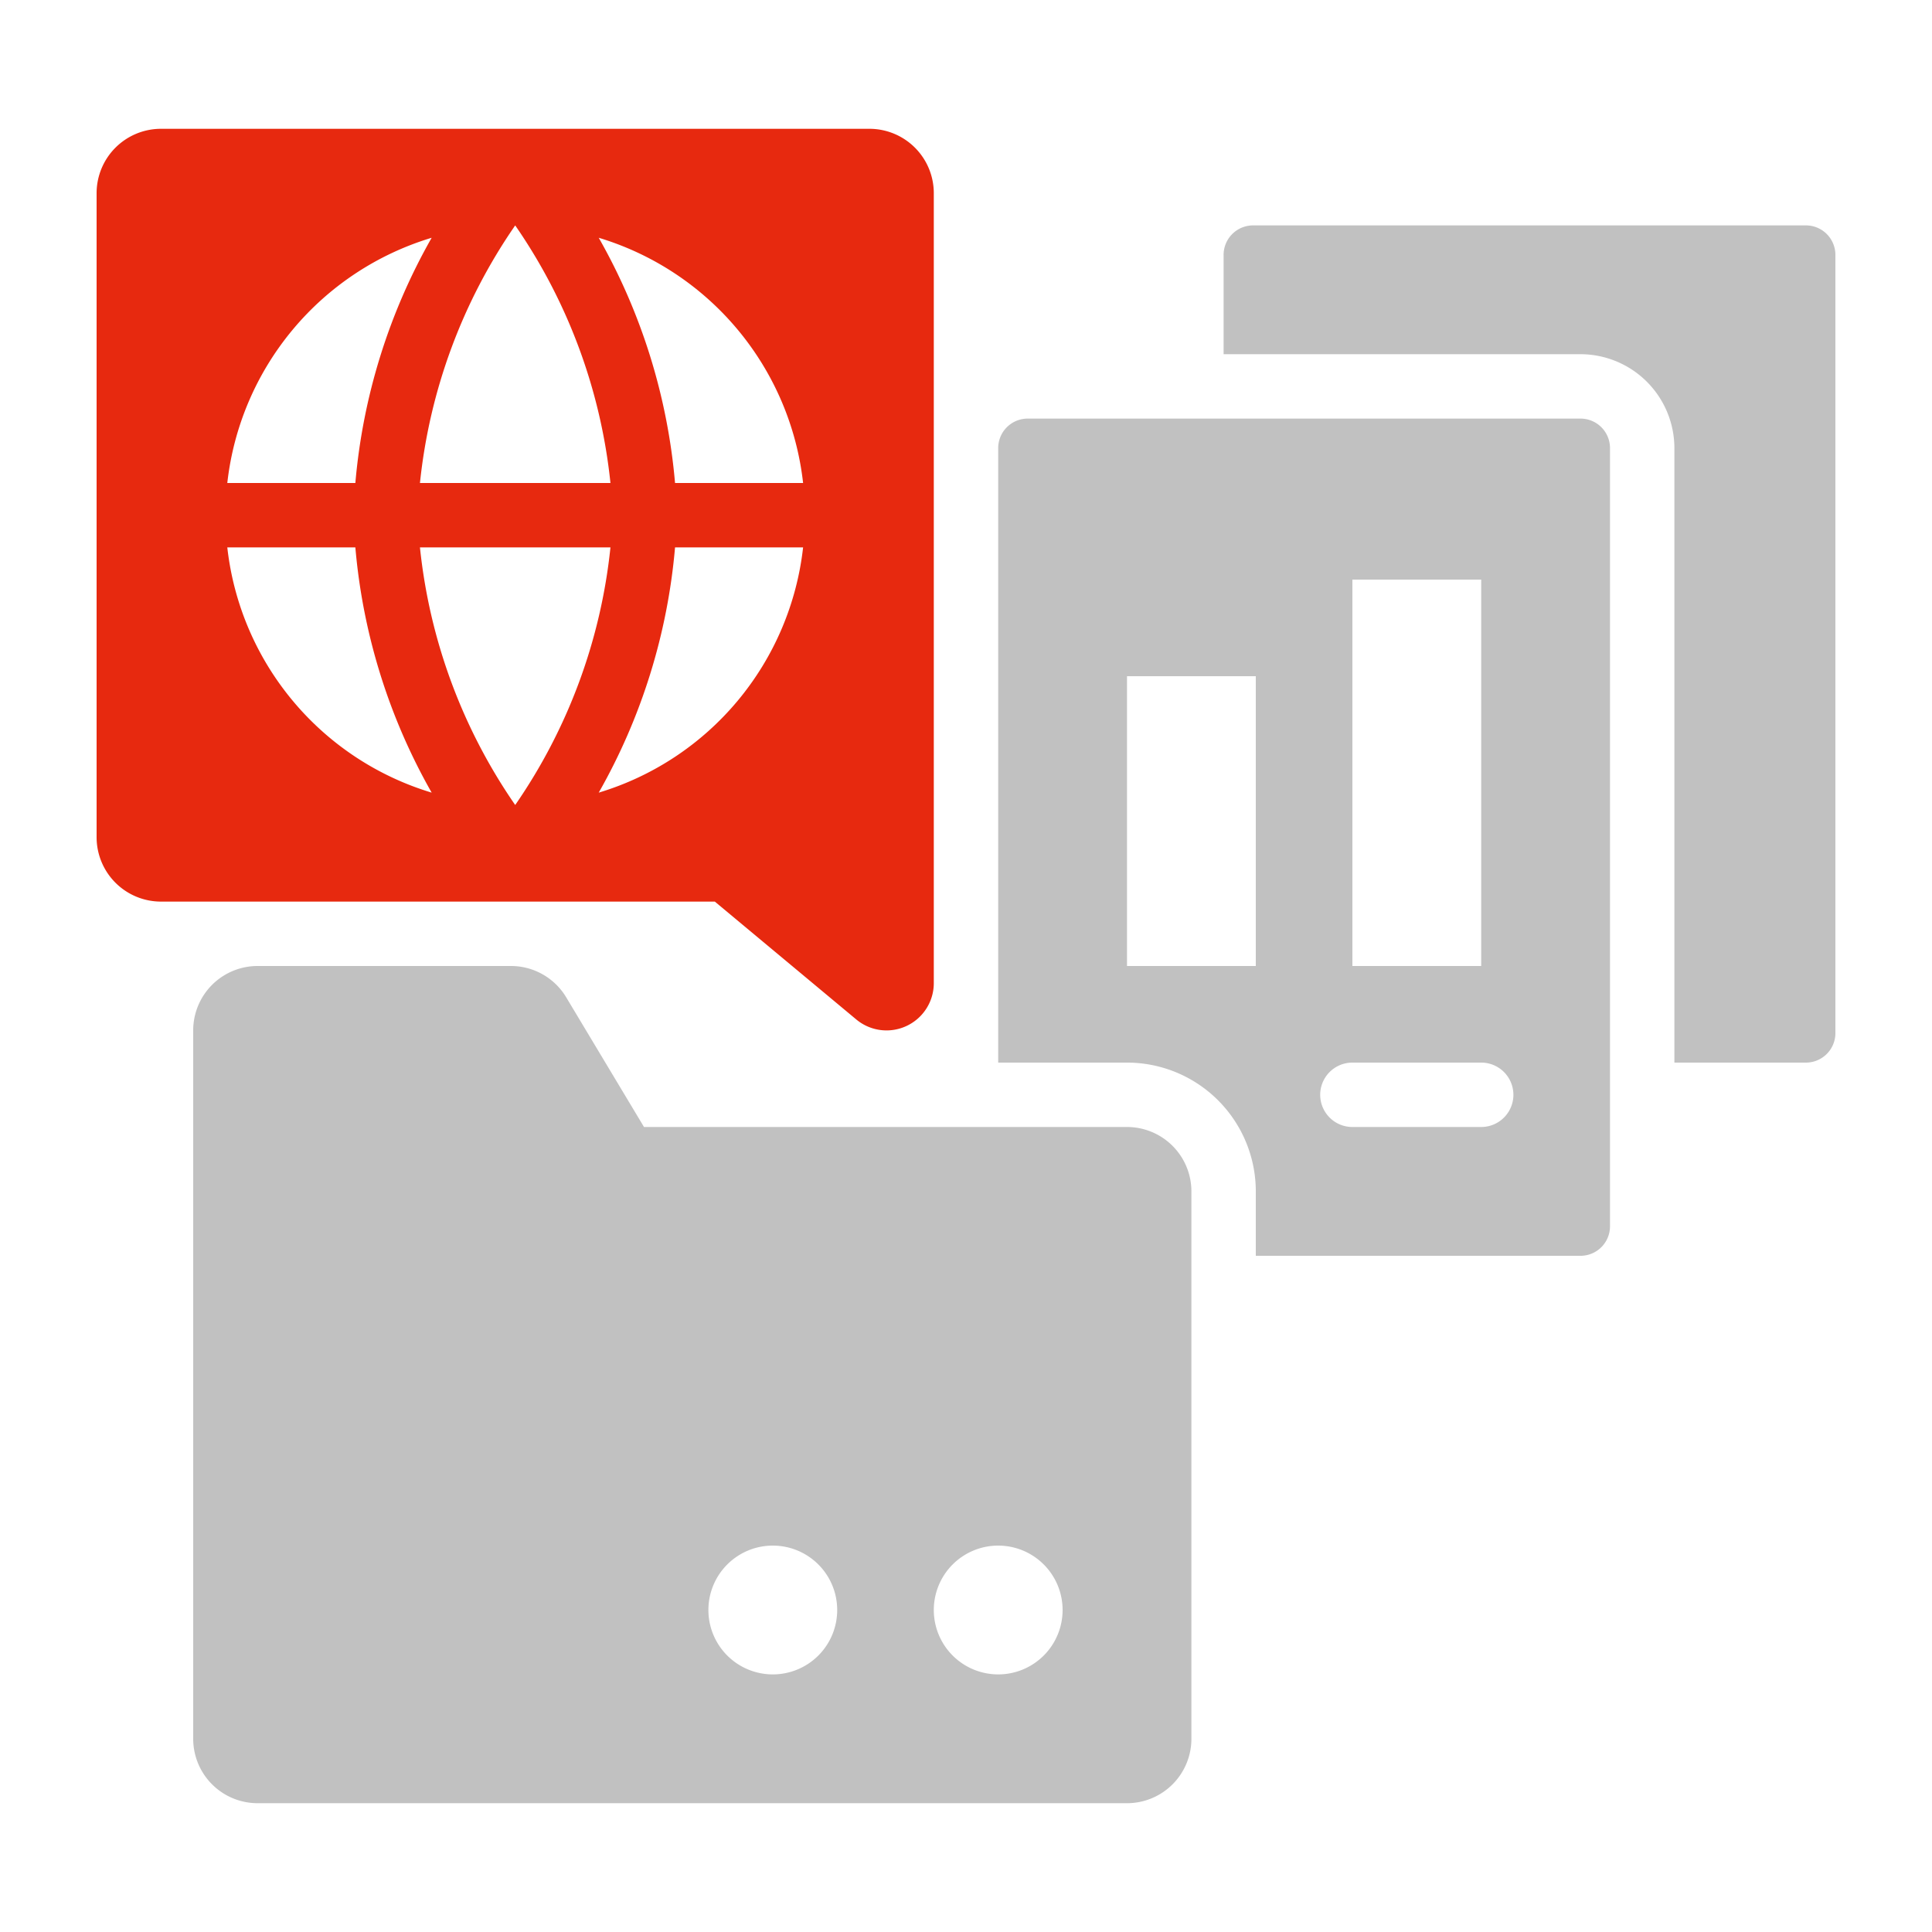
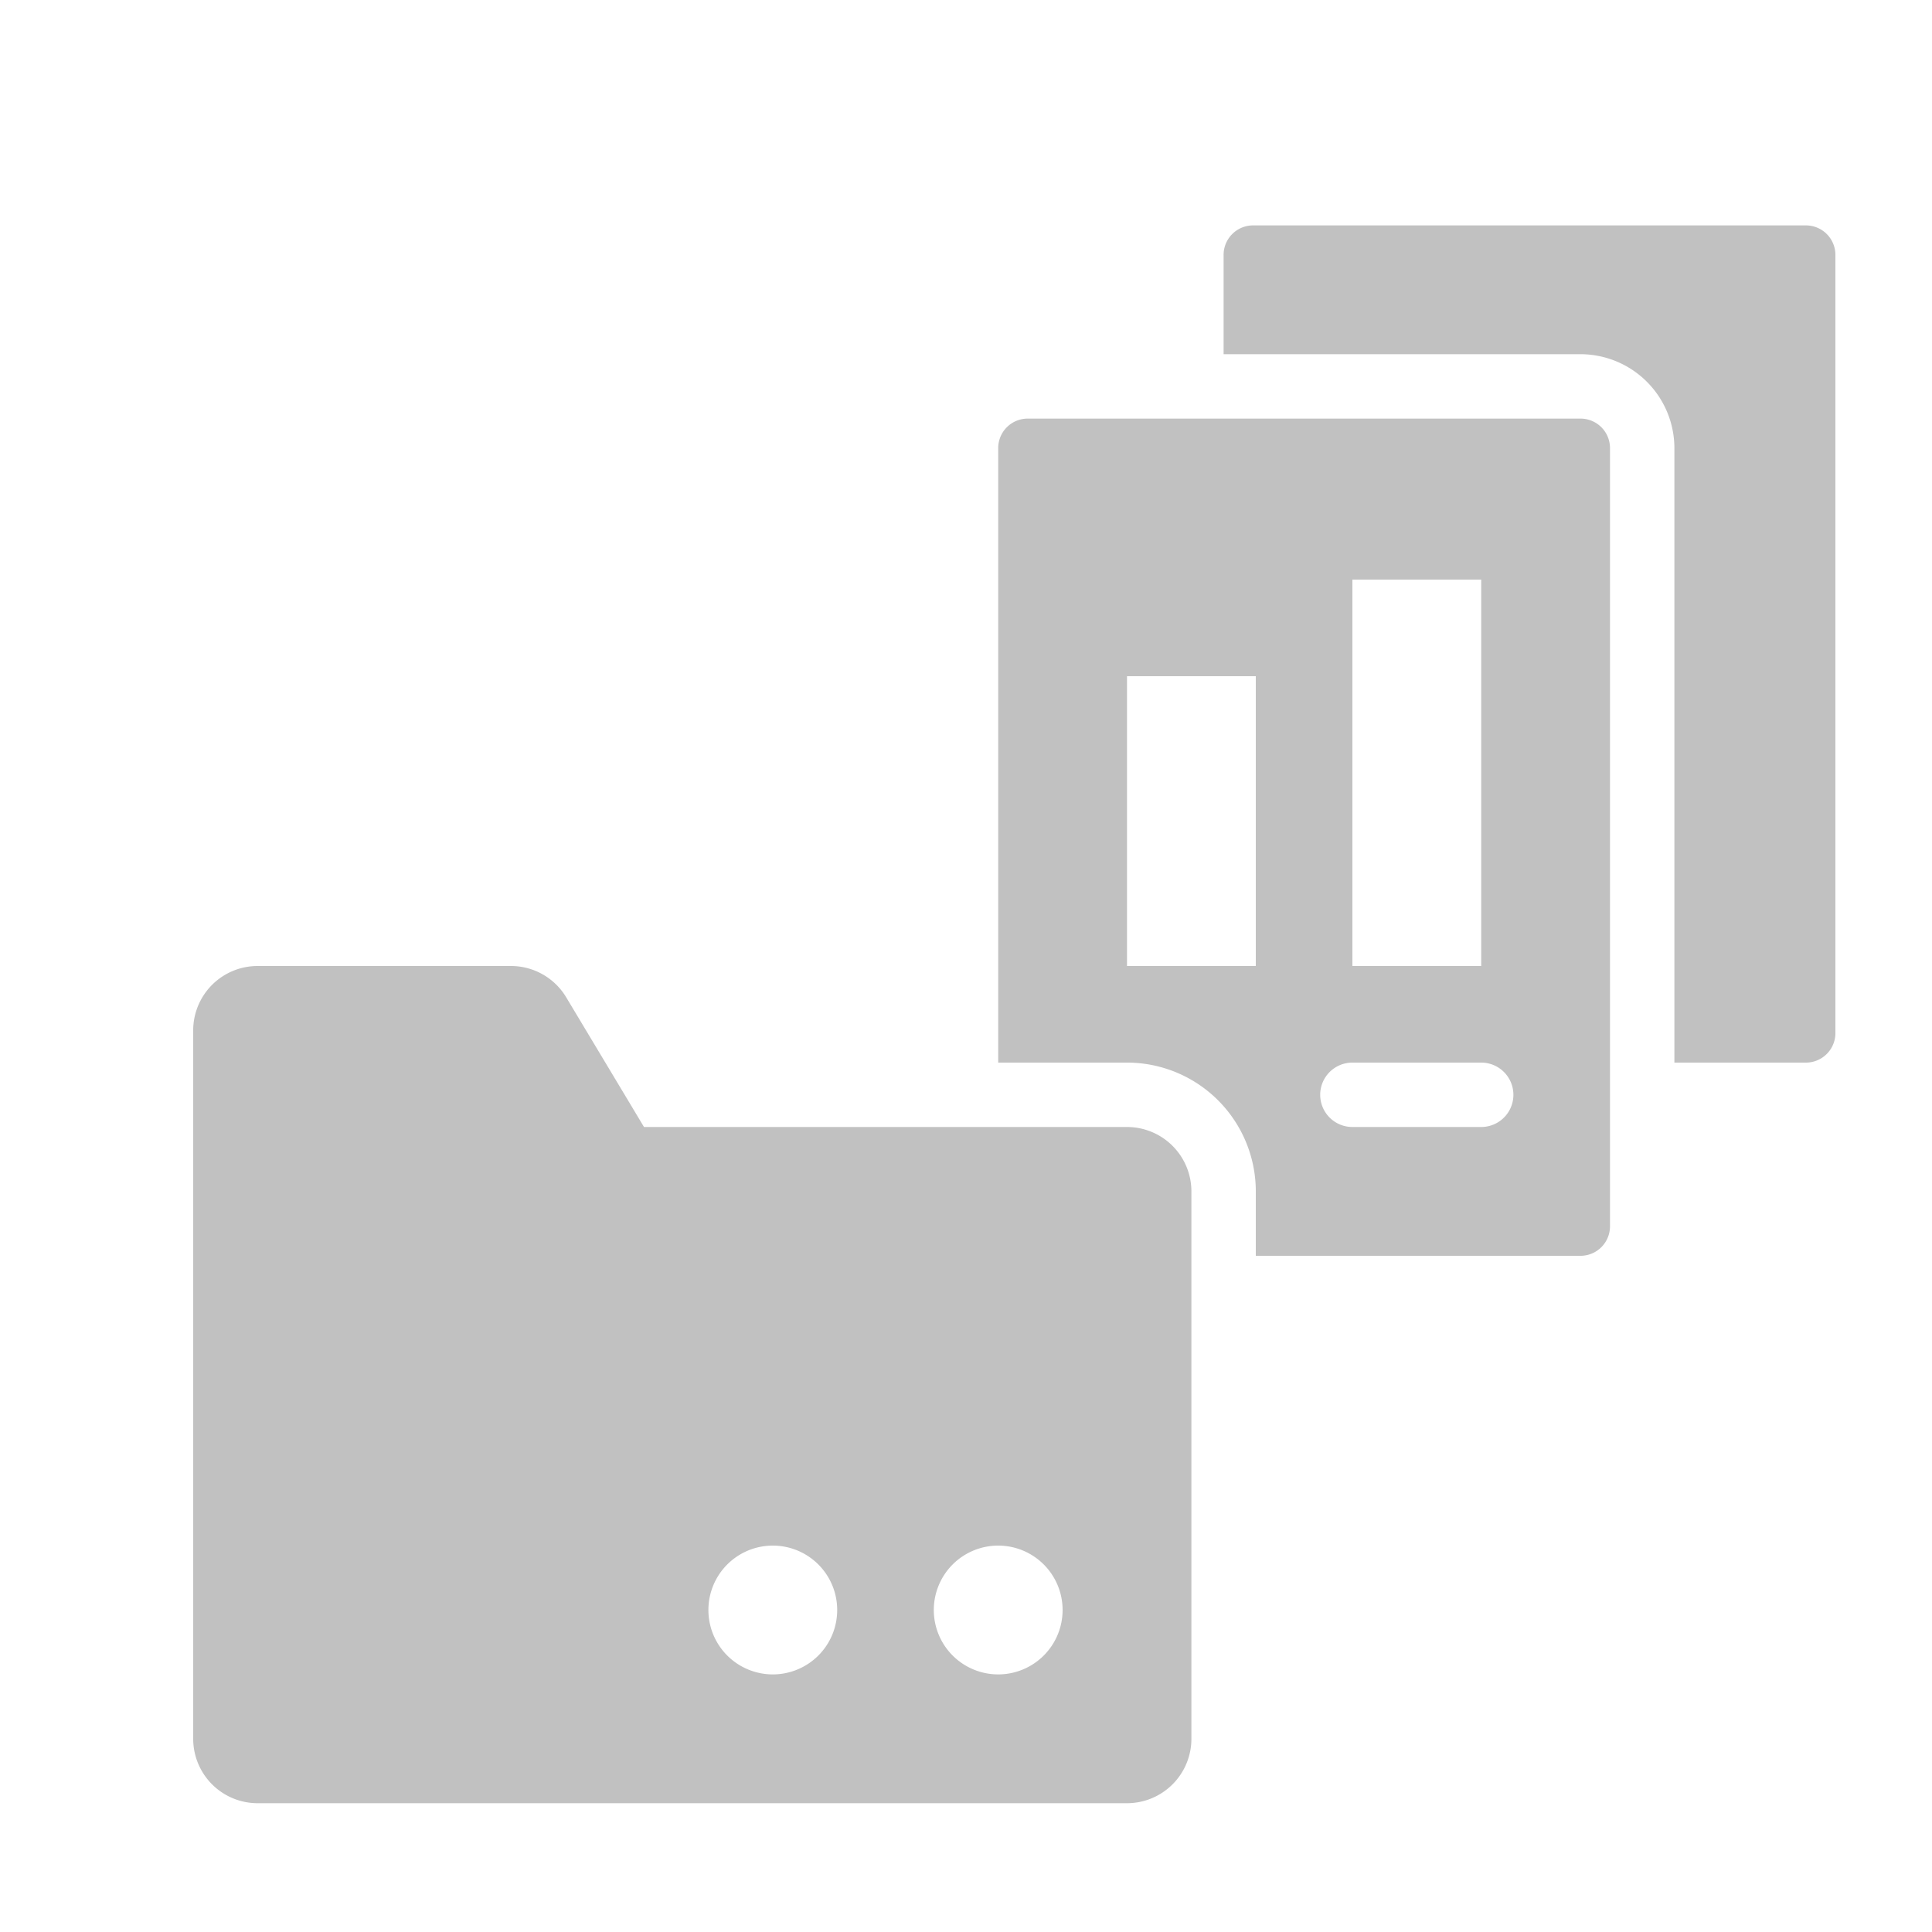
<svg xmlns="http://www.w3.org/2000/svg" width="60" height="60" viewBox="0 0 60 60">
  <defs>
    <style>
      .cls-1 {
        fill: none;
      }

      .cls-2 {
        clip-path: url(#clip-path);
      }

      .cls-3 {
        fill: #c1c1c1;
      }

      .cls-4 {
        fill: #e7290f;
      }
    </style>
    <clipPath id="clip-path">
      <rect id="矩形_19297" data-name="矩形 19297" class="cls-1" width="60" height="60" />
    </clipPath>
  </defs>
  <g id="Global_business_documents" data-name="Global business documents" class="cls-2">
    <g id="组_19160" data-name="组 19160">
      <path id="路径_39406" data-name="路径 39406" class="cls-3" d="M56.083,7H38.917A.916.916,0,0,0,38,7.917V11H49.083A2.921,2.921,0,0,1,52,13.917V33h4.083A.916.916,0,0,0,57,32.083V7.917A.916.916,0,0,0,56.083,7Z" />
    </g>
    <g id="组_19161" data-name="组 19161">
-       <path id="路径_39407" data-name="路径 39407" class="cls-4" d="M27,4H5A2,2,0,0,0,3,6V26a2,2,0,0,0,2,2H22.2l4.392,3.66A1.468,1.468,0,0,0,29,30.532V6a2,2,0,0,0-2-2ZM13.406,7.384A18.647,18.647,0,0,0,11.036,15H7.059a9,9,0,0,1,6.347-7.616ZM16,7a17.179,17.179,0,0,1,2.958,8H13.042A17.179,17.179,0,0,1,16,7ZM7.059,17h3.977a18.647,18.647,0,0,0,2.37,7.616A9,9,0,0,1,7.059,17Zm5.983,0h5.916A17.185,17.185,0,0,1,16,25a17.185,17.185,0,0,1-2.958-8Zm5.552,7.616A18.647,18.647,0,0,0,20.964,17h3.977a9,9,0,0,1-6.347,7.616ZM20.964,15a18.647,18.647,0,0,0-2.37-7.616A9,9,0,0,1,24.941,15Z" />
-     </g>
+       </g>
    <g id="组_19162" data-name="组 19162">
      <path id="路径_39408" data-name="路径 39408" class="cls-3" d="M49.083,13H31.917a.916.916,0,0,0-.917.917V33h4a4,4,0,0,1,4,4v2H49.083A.916.916,0,0,0,50,38.083V13.917A.916.916,0,0,0,49.083,13ZM42,18h4V30H42V18ZM39,30H35V21h4v9Zm7,5H42a1,1,0,0,1,0-2h4a1,1,0,0,1,0,2Z" />
    </g>
    <g id="组_19163" data-name="组 19163">
      <path id="路径_39409" data-name="路径 39409" class="cls-3" d="M35,35H20l-2.417-4.029A2,2,0,0,0,15.868,30H8a2,2,0,0,0-2,2V54a2,2,0,0,0,2,2H35a2,2,0,0,0,2-2V37a2,2,0,0,0-2-2ZM24,52a2,2,0,1,1,2-2,2,2,0,0,1-2,2Zm7,0a2,2,0,1,1,2-2,2,2,0,0,1-2,2Z" />
    </g>
  </g>
</svg>